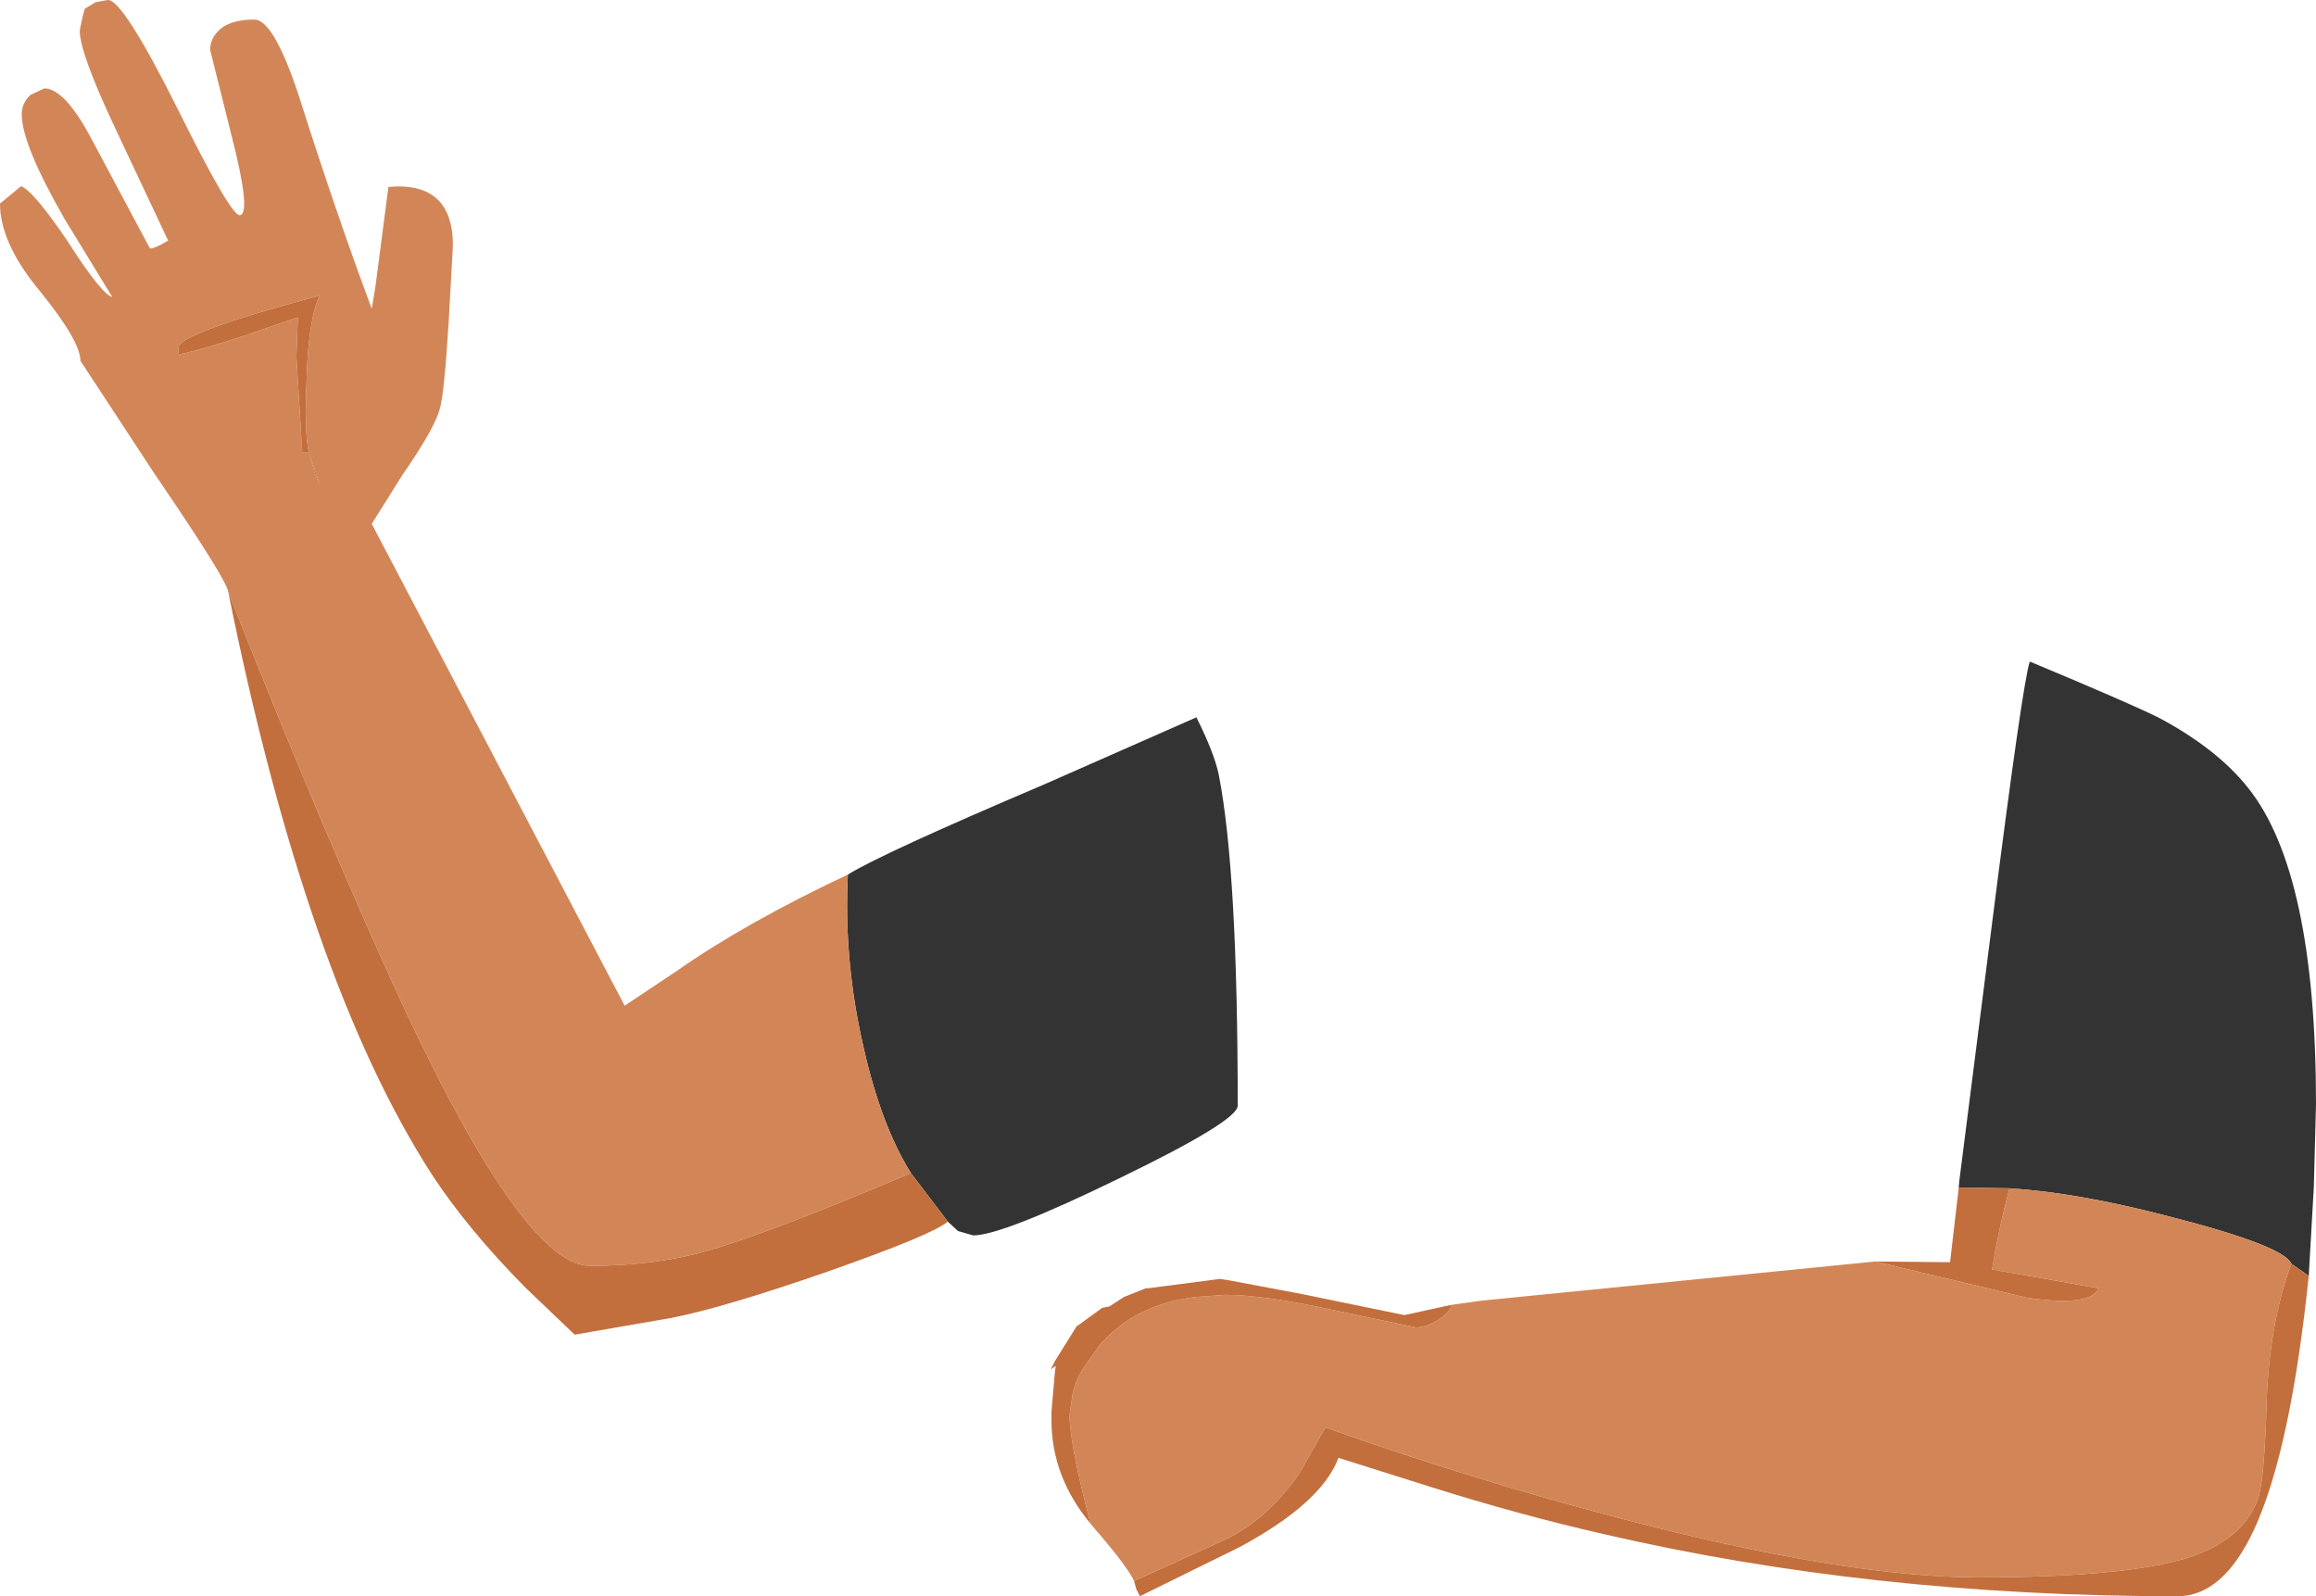
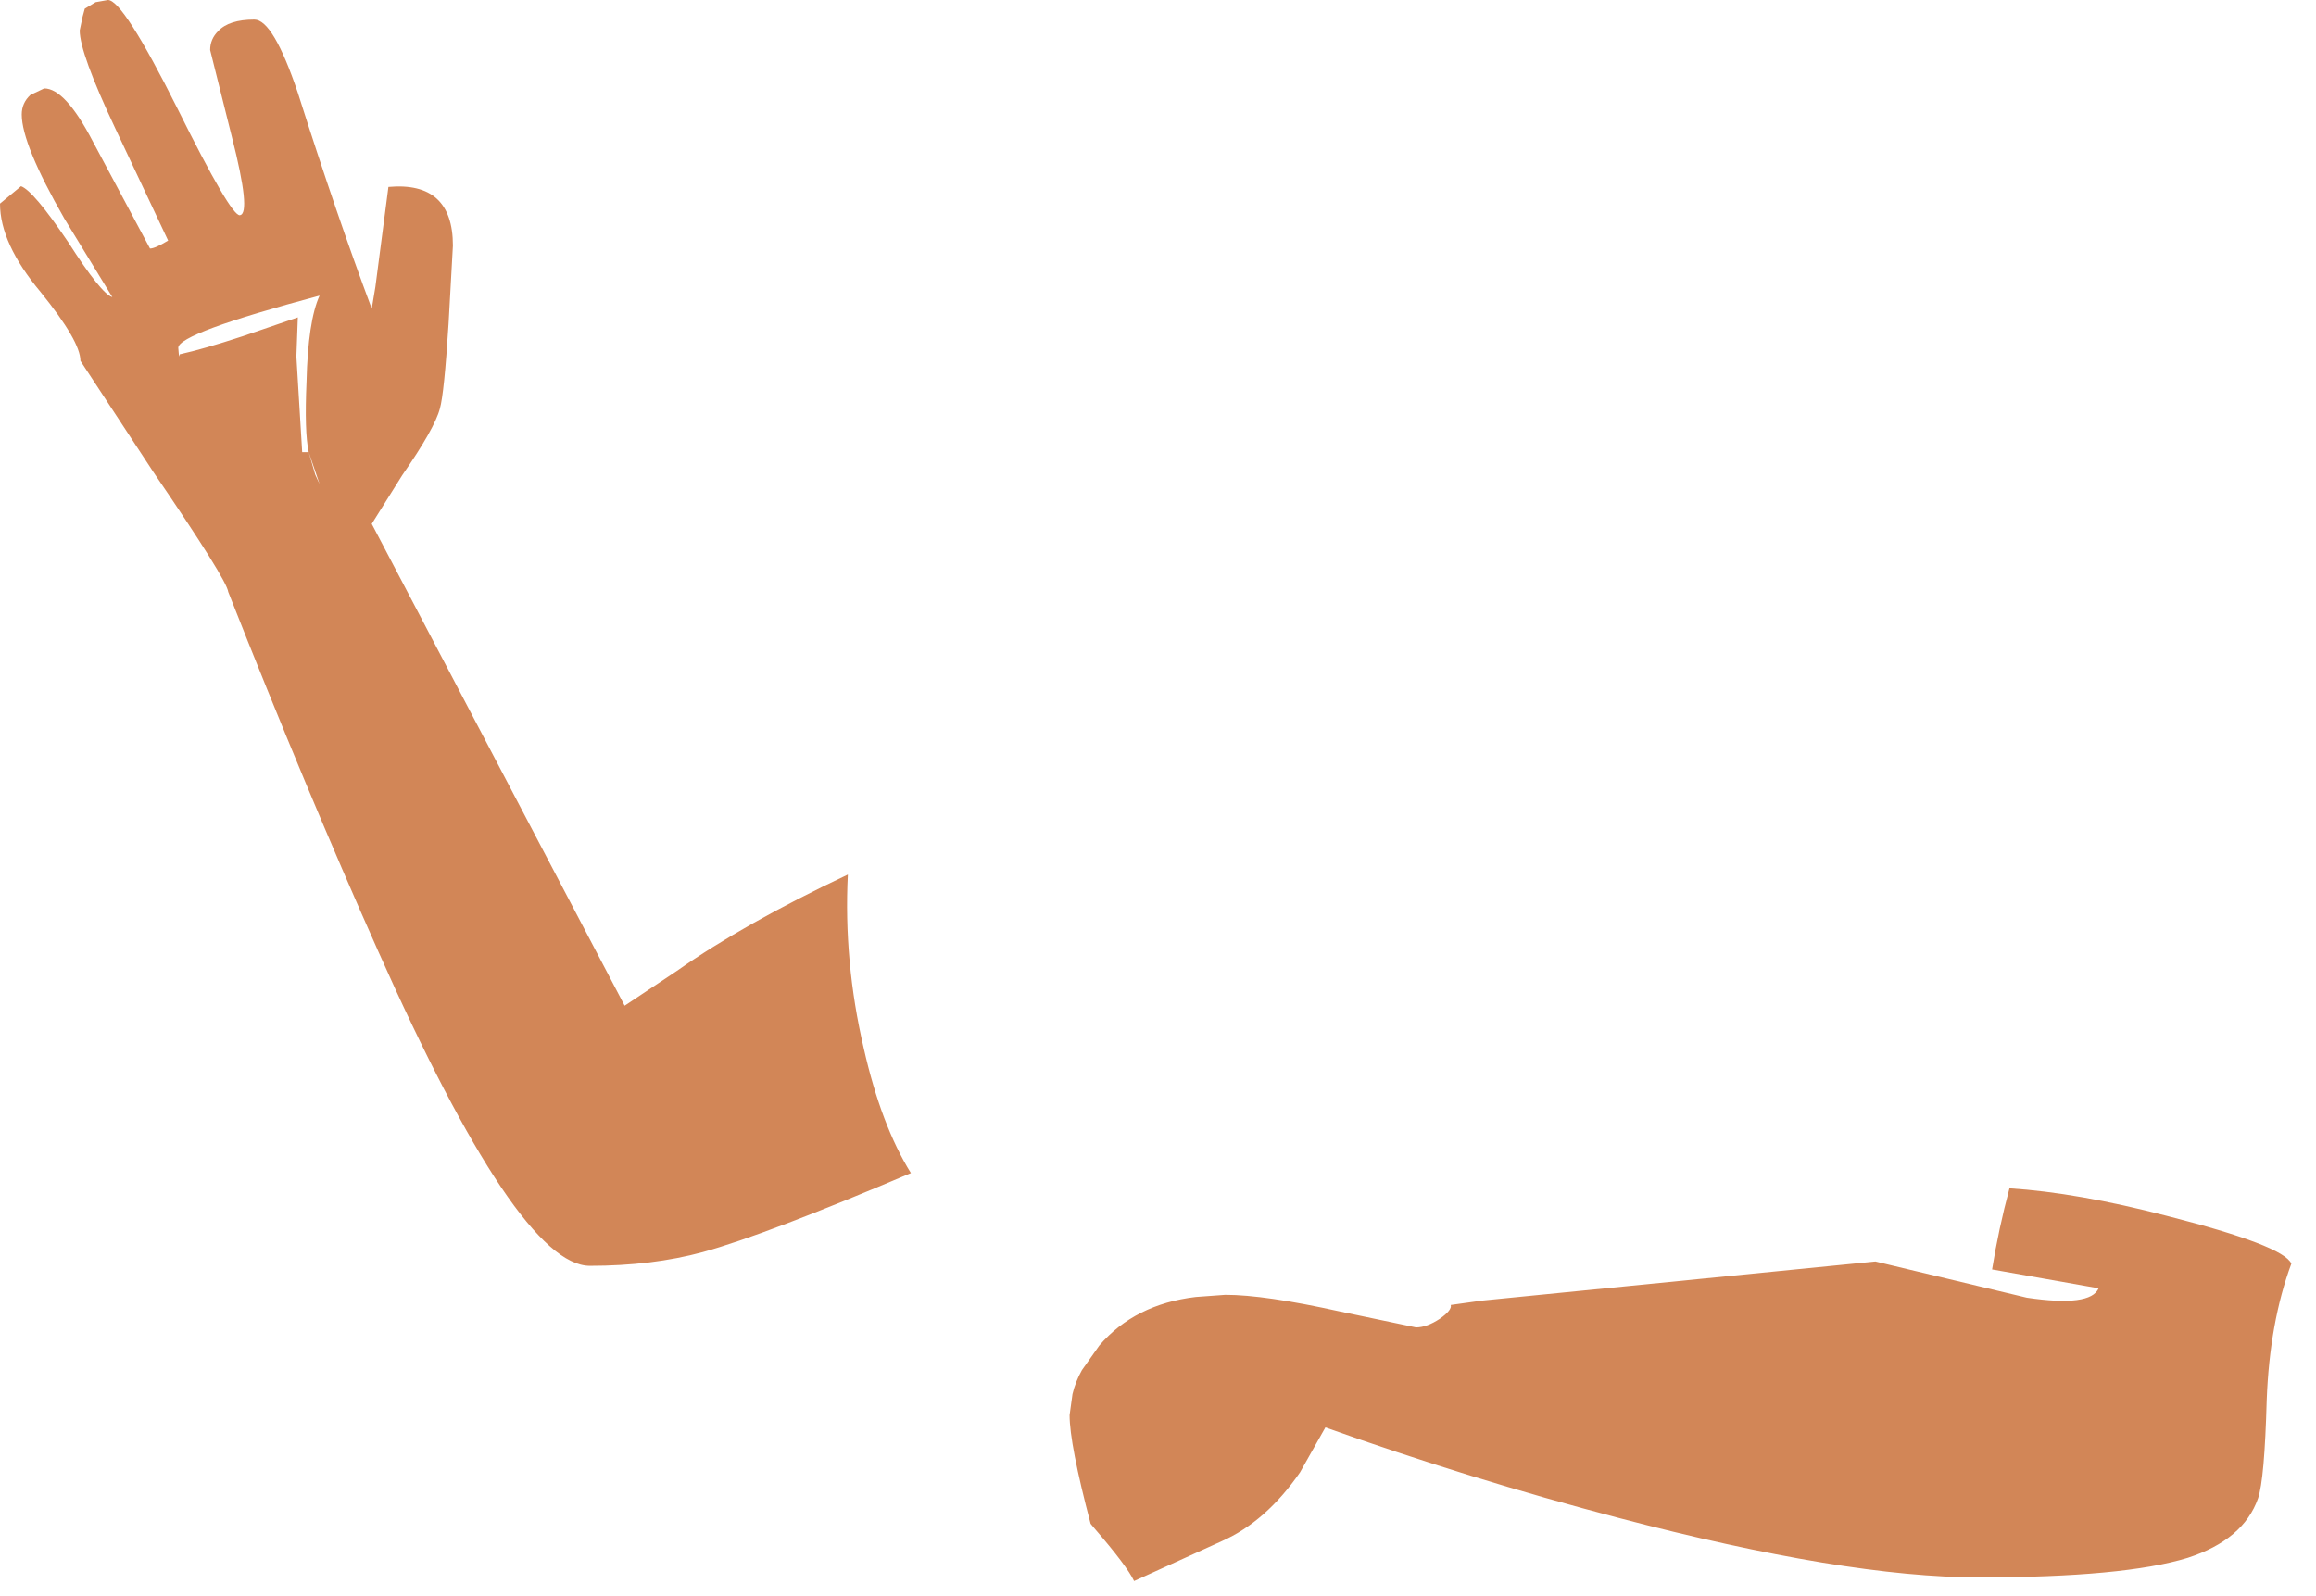
<svg xmlns="http://www.w3.org/2000/svg" height="110.15px" width="159.8px">
  <g transform="matrix(1.0, 0.0, 0.0, 1.0, 43.55, 45.65)">
-     <path d="M19.3 35.3 Q17.25 32.0 16.05 26.7 14.65 20.7 14.95 14.7 17.4 13.2 28.45 8.5 L39.0 3.85 Q40.25 6.35 40.55 7.85 41.85 14.5 41.85 30.65 41.85 31.7 33.7 35.65 25.6 39.6 23.6 39.6 L22.55 39.3 21.85 38.65 19.3 35.3 M91.6 36.3 L91.65 35.75 93.85 18.45 Q96.0 1.5 96.5 0.0 103.45 2.9 105.45 3.9 109.45 6.05 111.55 8.7 116.25 14.55 116.25 30.55 L116.1 36.25 115.75 42.4 114.55 41.55 Q114.0 40.3 105.95 38.25 99.8 36.65 95.1 36.35 L91.6 36.3" fill="#333333" fill-rule="evenodd" stroke="none" />
    <path d="M-27.8 -4.8 Q-27.9 -5.65 -32.95 -13.05 L-38.0 -20.75 Q-38.0 -22.1 -40.75 -25.5 -43.55 -28.85 -43.55 -31.6 L-42.1 -32.8 Q-41.25 -32.5 -38.85 -28.95 -36.55 -25.35 -35.8 -25.15 L-39.1 -30.55 Q-42.05 -35.7 -42.05 -37.75 -42.05 -38.55 -41.45 -39.1 L-40.5 -39.55 Q-39.05 -39.55 -37.15 -35.9 L-33.2 -28.5 Q-32.85 -28.5 -31.95 -29.05 L-35.6 -36.8 Q-38.05 -42.0 -38.05 -43.55 L-37.85 -44.5 -37.7 -45.05 -36.95 -45.5 -36.1 -45.65 Q-35.05 -45.65 -31.3 -38.15 -27.6 -30.7 -27.0 -30.8 -26.2 -30.9 -27.55 -36.2 L-29.05 -42.2 Q-29.05 -42.95 -28.5 -43.5 -27.75 -44.3 -26.0 -44.3 -24.7 -44.3 -23.0 -39.25 -20.35 -30.9 -17.9 -24.35 L-17.65 -25.85 -16.75 -32.75 Q-12.3 -33.15 -12.3 -28.7 L-12.6 -23.3 Q-12.9 -18.5 -13.2 -17.45 -13.55 -16.1 -15.8 -12.85 L-17.9 -9.5 -0.45 23.75 3.15 21.35 Q7.85 18.05 14.95 14.7 14.65 20.7 16.05 26.7 17.25 32.0 19.3 35.3 9.3 39.55 4.95 40.75 1.45 41.7 -2.85 41.7 -7.8 41.7 -17.45 20.0 -22.4 8.9 -27.8 -4.8 M-22.25 -14.45 Q-22.55 -15.85 -22.4 -19.3 -22.3 -23.5 -21.5 -25.25 -31.25 -22.65 -31.25 -21.65 L-31.2 -21.05 -31.15 -21.2 Q-29.55 -21.55 -26.8 -22.45 L-23.0 -23.75 -23.1 -21.05 -22.7 -14.45 -22.25 -14.45 -21.8 -12.9 -21.5 -12.25 -22.25 -14.45 M95.1 36.35 Q99.8 36.65 105.95 38.25 114.0 40.3 114.55 41.55 113.05 45.6 112.85 50.95 112.7 56.45 112.25 57.75 111.25 60.6 107.4 61.85 103.0 63.2 93.0 63.2 83.75 63.2 68.15 59.1 57.85 56.4 47.9 52.85 L46.15 55.95 Q43.8 59.35 40.75 60.7 L34.7 63.45 Q34.2 62.4 31.95 59.8 L31.7 59.5 Q30.25 54.0 30.25 52.0 L30.45 50.55 Q30.65 49.7 31.1 48.9 L32.3 47.2 Q34.75 44.35 38.95 43.85 L41.0 43.7 Q43.7 43.7 48.9 44.85 L54.15 45.95 Q54.9 45.95 55.8 45.35 56.65 44.75 56.55 44.4 L58.7 44.1 85.85 41.4 96.3 43.9 Q100.7 44.55 101.25 43.25 L93.9 41.95 Q94.35 39.15 95.1 36.35" fill="#d28657" fill-rule="evenodd" stroke="none" />
-     <path d="M-27.8 -4.8 Q-22.4 8.9 -17.45 20.0 -7.8 41.7 -2.85 41.7 1.45 41.7 4.95 40.75 9.3 39.55 19.3 35.3 L21.85 38.65 Q20.8 39.55 13.55 42.1 6.35 44.6 2.75 45.3 L-3.9 46.45 -7.3 43.2 Q-11.3 39.15 -13.75 35.4 -22.4 22.0 -27.8 -4.8 M-22.25 -14.45 L-21.5 -12.25 -21.8 -12.9 -22.25 -14.45 -22.7 -14.45 -23.1 -21.05 -23.0 -23.75 -26.8 -22.45 Q-29.55 -21.55 -31.15 -21.2 L-31.2 -21.05 -31.25 -21.65 Q-31.25 -22.65 -21.5 -25.25 -22.3 -23.5 -22.4 -19.3 -22.55 -15.85 -22.25 -14.45 M91.6 36.3 L95.1 36.35 Q94.35 39.15 93.9 41.95 L101.25 43.25 Q100.7 44.55 96.3 43.9 L85.85 41.4 91.0 41.45 91.6 36.3 M114.55 41.55 L115.75 42.4 Q114.5 54.4 112.0 59.85 109.85 64.5 106.7 64.5 85.55 64.5 67.05 60.2 61.35 58.9 55.3 57.0 L48.8 54.95 Q47.65 58.05 42.0 61.1 L35.1 64.5 34.85 64.0 34.7 63.45 40.75 60.7 Q43.8 59.35 46.15 55.95 L47.9 52.85 Q57.85 56.4 68.15 59.1 83.75 63.2 93.0 63.2 103.0 63.2 107.4 61.85 111.25 60.6 112.25 57.75 112.7 56.45 112.85 50.95 113.05 45.6 114.55 41.55 M31.7 59.5 Q29.0 56.25 29.0 52.35 L29.0 51.75 29.25 48.9 29.3 48.6 28.95 48.85 29.25 48.25 30.75 45.85 30.85 45.8 32.5 44.6 33.0 44.5 34.0 43.85 35.5 43.25 35.65 43.25 40.65 42.6 40.6 42.6 41.25 42.7 46.3 43.65 53.35 45.1 56.55 44.4 Q56.65 44.75 55.8 45.35 54.9 45.95 54.15 45.95 L48.9 44.85 Q43.7 43.7 41.0 43.7 L38.95 43.85 Q34.75 44.35 32.3 47.2 L31.1 48.9 Q30.65 49.7 30.45 50.55 L30.25 52.0 Q30.25 54.0 31.7 59.5" fill="#c26f3d" fill-rule="evenodd" stroke="none" />
  </g>
</svg>